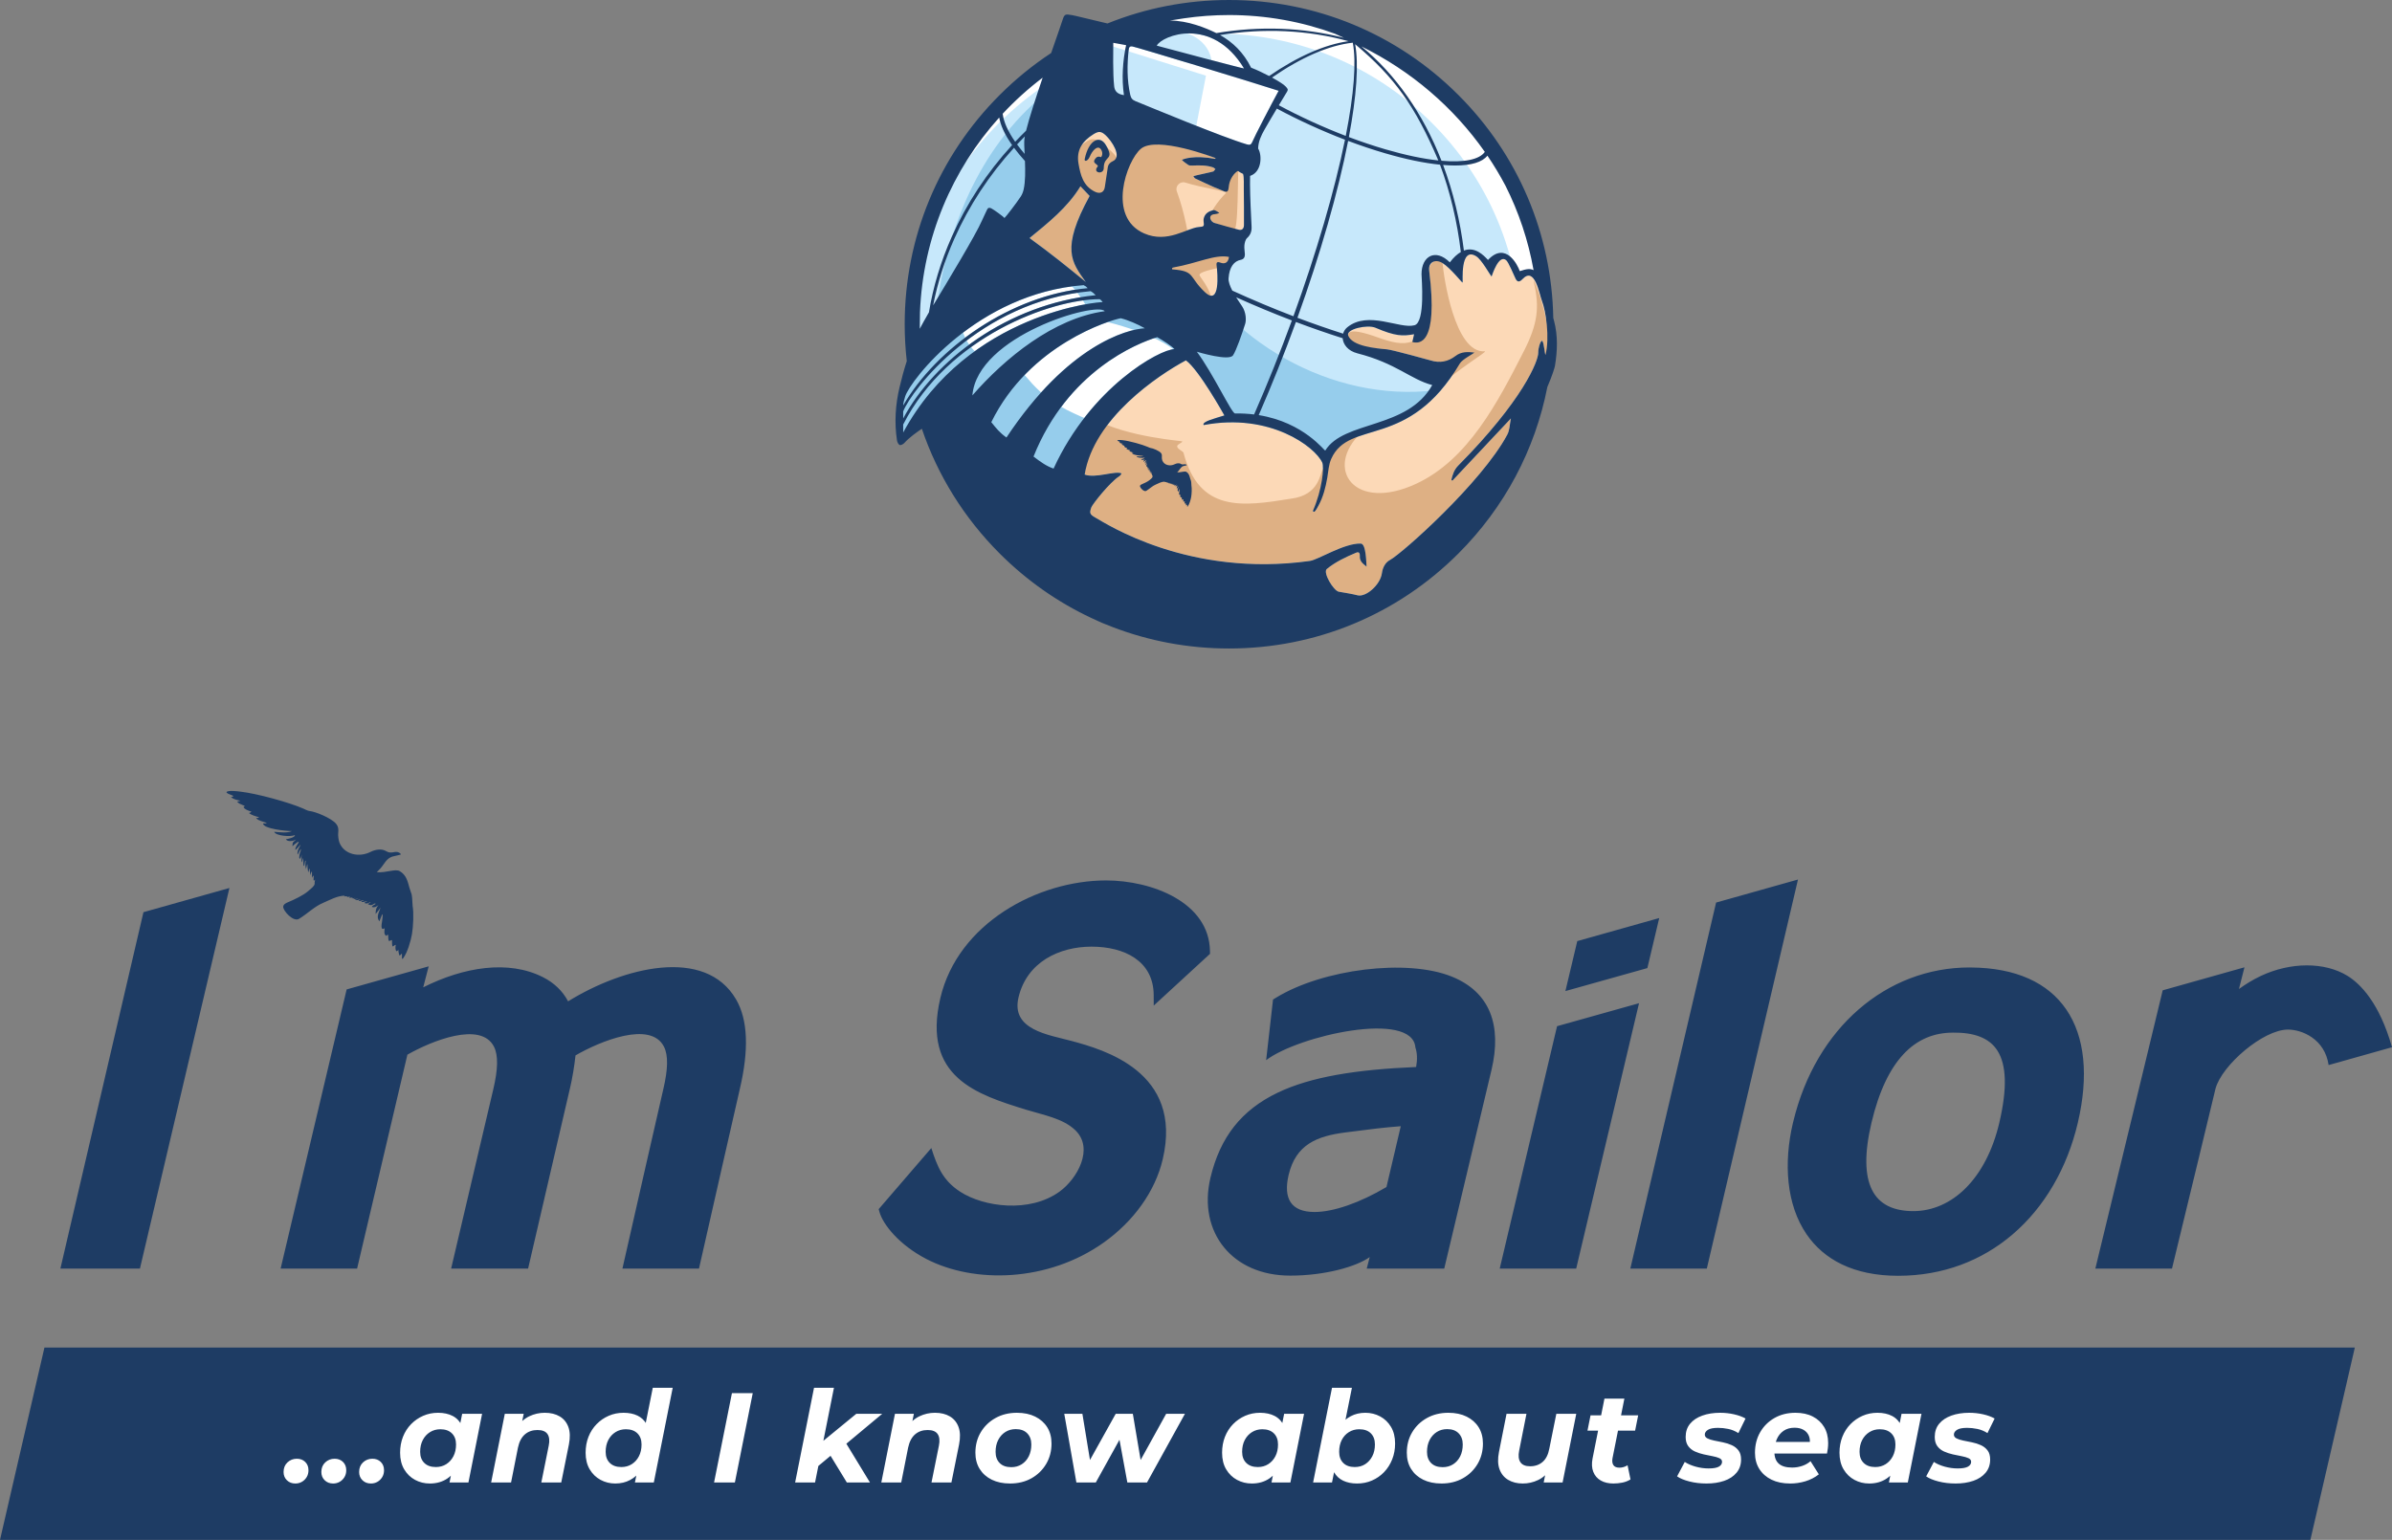
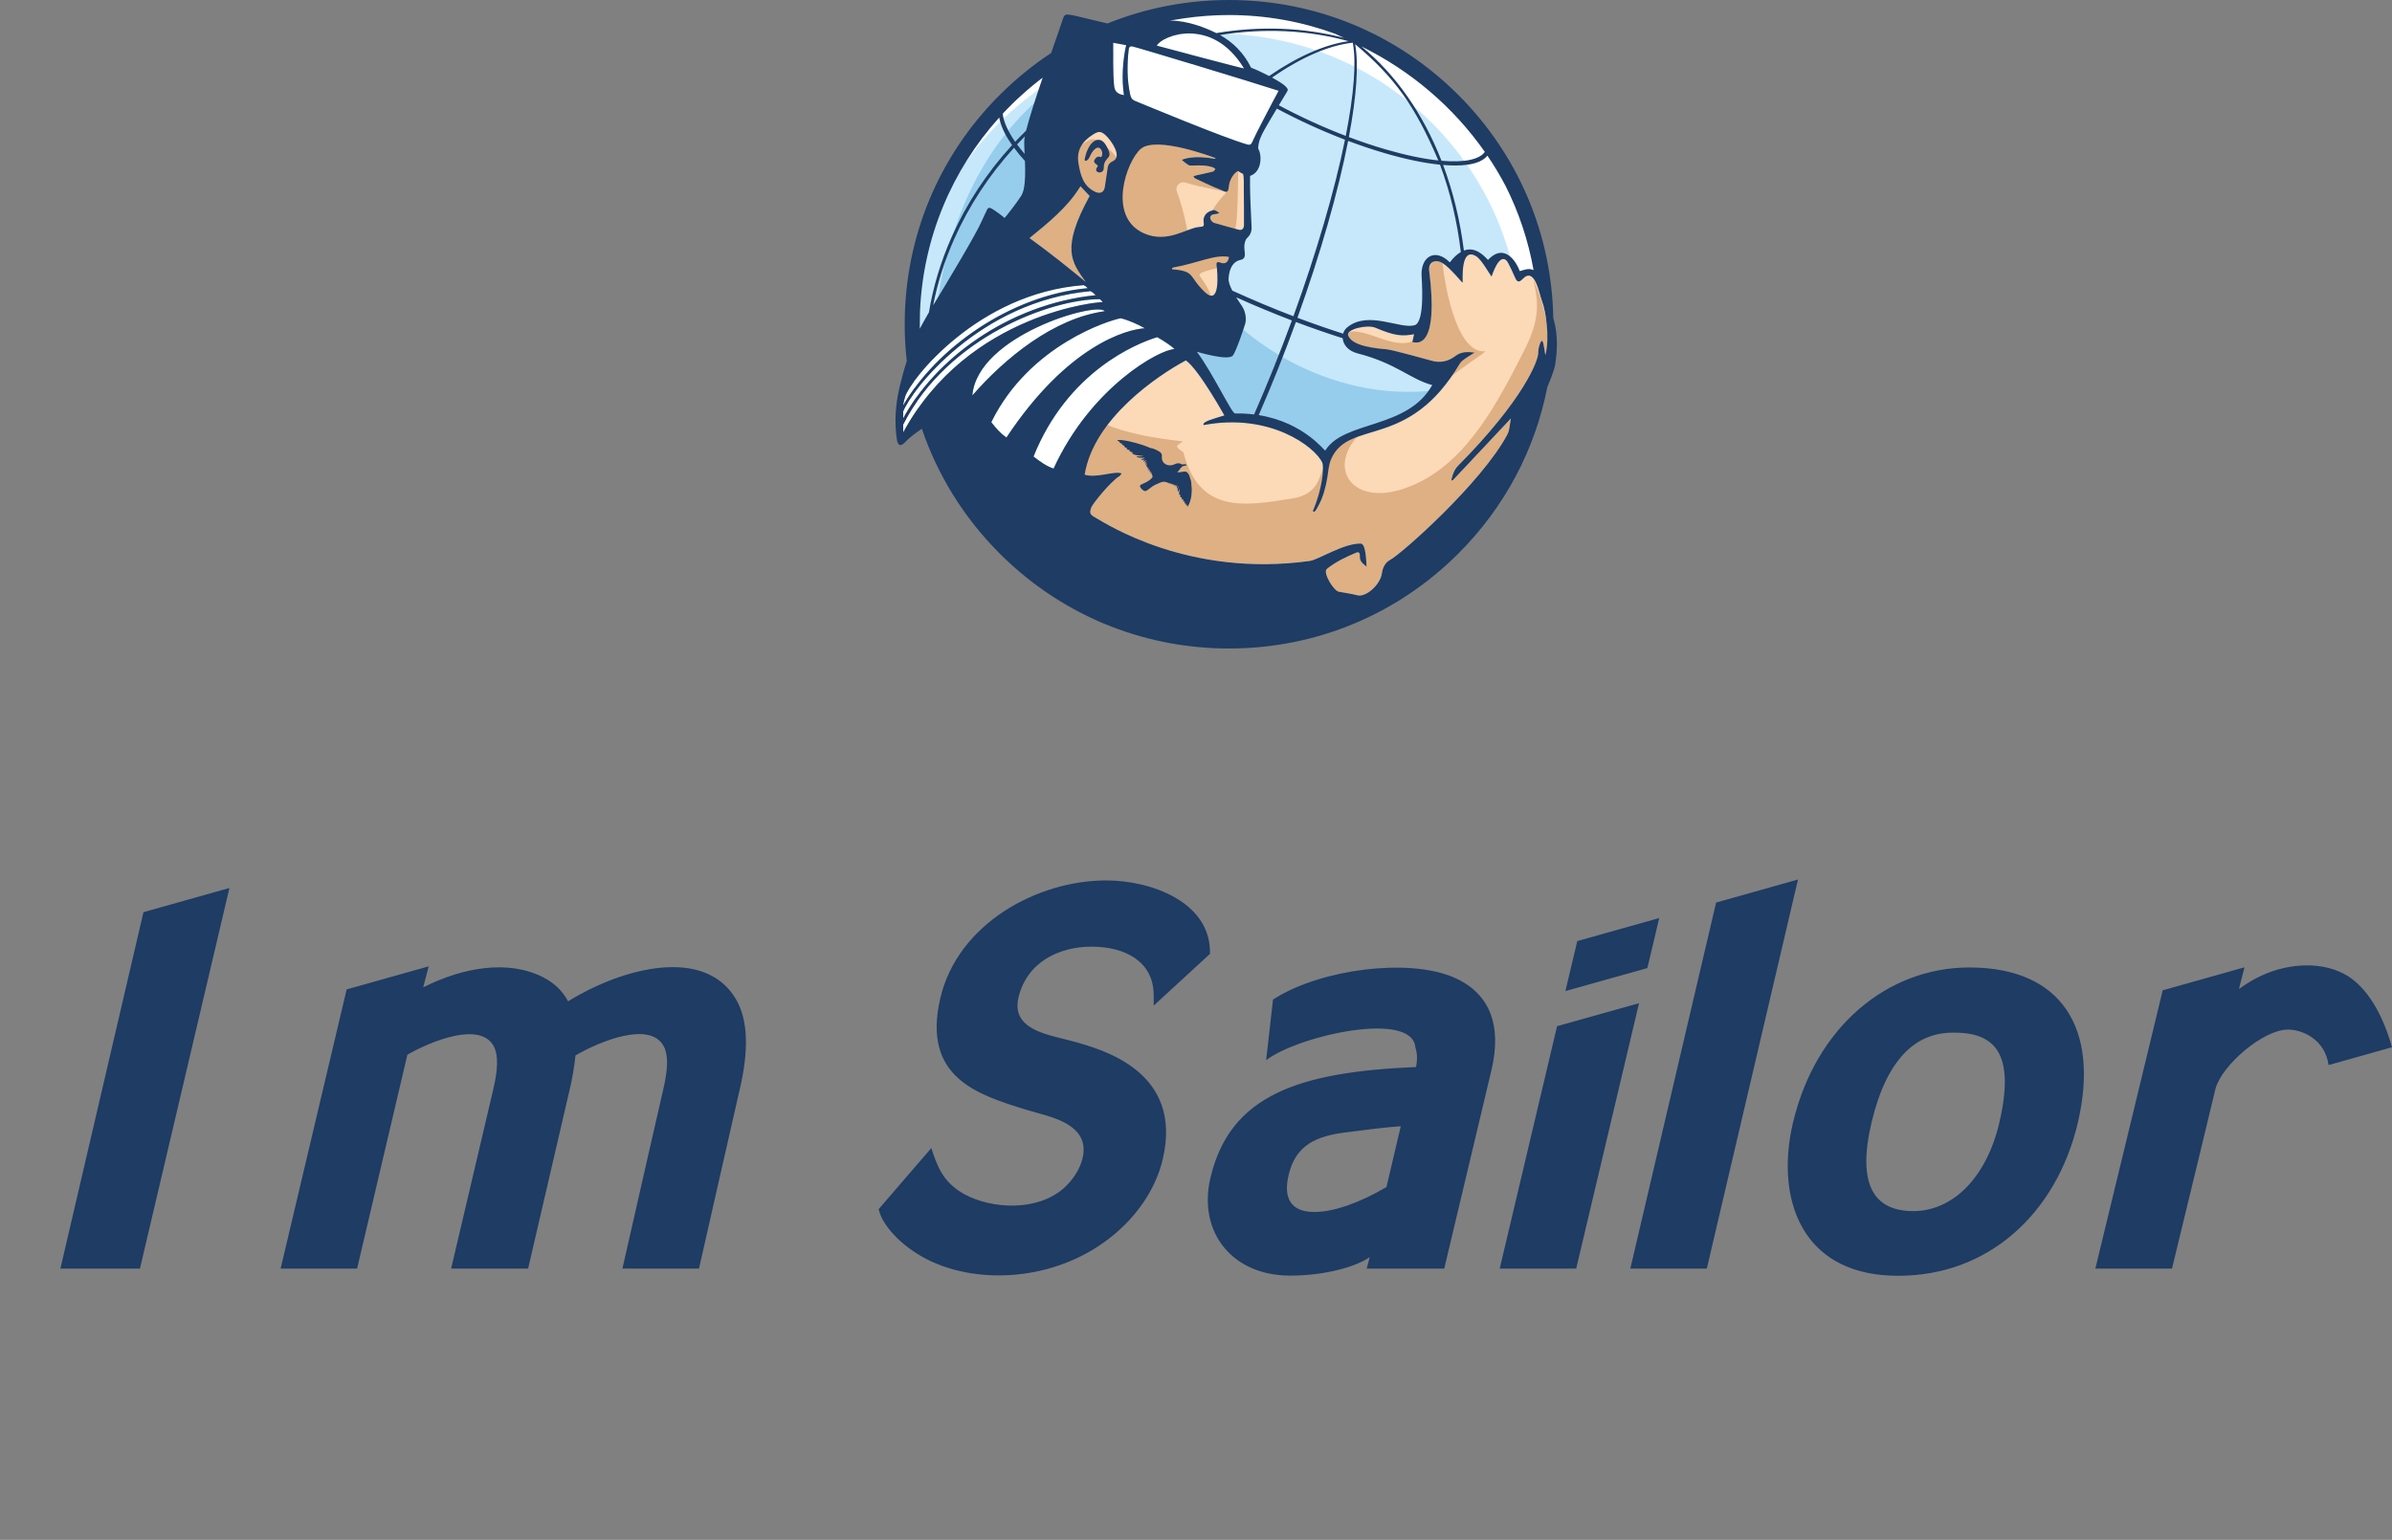
<svg xmlns="http://www.w3.org/2000/svg" xml:space="preserve" version="1.1" style="shape-rendering:geometricPrecision; text-rendering:geometricPrecision; image-rendering:optimizeQuality; fill-rule:evenodd; clip-rule:evenodd" viewBox="100000 151200 36800000 23697600">
  <rect x="100000" y="151200" width="36800000" height="23697600" fill="#808080" stroke="none" />
  <defs>
    <style type="text/css">
   
    .fil1 {fill:#1E3C64}
    .fil10 {fill:#1E3C64}
    .fil0 {fill:#1E3C64;fill-rule:nonzero}
    .fil4 {fill:#96CDEC;fill-rule:nonzero}
    .fil7 {fill:#96CDEC;fill-rule:nonzero}
    .fil3 {fill:#C7E8FB;fill-rule:nonzero}
    .fil9 {fill:#C7E8FB;fill-rule:nonzero}
    .fil8 {fill:#DEB084;fill-rule:nonzero}
    .fil5 {fill:#FCD9B7;fill-rule:nonzero}
    .fil6 {fill:#FCD9B7;fill-rule:nonzero}
    .fil2 {fill:white;fill-rule:nonzero}
   
  </style>
  </defs>
  <g id="Layer_x0020_1">
    <g id="_2340917559216">
      <g>
        <path class="fil0" d="M3629500 13816600l-1376800 5857400c-407900,0 -815800,0 -1223700,0l1278000 -5485200 1322500 -372200zm7794200 1713600c185400,318100 198400,782900 57700,1381500 -70300,299300 -449900,1981700 -627800,2762300l-1177900 0c205700,-902600 548900,-2420300 629300,-2762300 71600,-304800 77900,-519100 9800,-653200 -206200,-405500 -987200,-81900 -1360600,134300 -19300,173000 -47100,344400 -88000,518900 -200,0 -300,0 -400,0 -213700,920800 -427400,1841500 -641200,2762300 -394700,0 -789500,0 -1184200,0 216400,-920800 432900,-1841500 649300,-2762300 71700,-304800 77900,-519100 9800,-653200 -202200,-397700 -963800,-86400 -1331900,123100l-773900 3292400 -1176400 0 1015700 -4296400 1262100 -355200c-40500,154600 -77900,297200 -84000,322900 622500,-312800 1310400,-425400 1841500,-156700 173300,87600 302700,212600 387500,372100 849400,-525800 2109200,-844900 2583600,-30500zm5693000 -1829900c698600,0 1586900,332500 1598200,1087800 200,13900 400,27800 600,41700 -288500,265500 -577100,531000 -865700,796500 -200,-53500 -400,-107000 -600,-160500 -2200,-529300 -454300,-746600 -956200,-746600 -496300,0 -995400,235800 -1123900,782400 -117600,500300 463400,573300 819900,669800 477700,130200 1717000,468200 1399300,1819500 -115700,492400 -444800,953600 -911600,1284400 -856500,607100 -1990200,632100 -2726000,250000 -420000,-218100 -667500,-532100 -720900,-724300 -3900,-14100 -7800,-28100 -11700,-42200 269900,-313400 539800,-626800 809800,-940200 92300,286800 176600,498500 445700,673100 356300,231300 1065500,333700 1529900,-4700 267500,-194900 533100,-659900 239400,-943200 -188900,-182100 -494900,-234400 -753300,-314300 -755000,-233400 -1609700,-497700 -1322400,-1720000 270000,-1148700 1496600,-1809200 2549500,-1809200zm2568200 1832900c15700,-9700 31500,-19300 47200,-29000 716100,-438700 2013100,-604000 2704700,-323600 590500,239400 769600,754000 610300,1431700 -73400,312200 -450600,1895500 -728100,3061700l-1192500 0 46300 -177700c-200500,144600 -681400,285400 -1223400,285400 -446100,0 -797500,-165800 -1016300,-432100 -225000,-274000 -309300,-653700 -211800,-1068600 149600,-636300 483600,-1049100 1032100,-1313000 514200,-247600 1215800,-357600 2133200,-396600 21300,-120000 15900,-219800 -11400,-301000 -45600,-575500 -1798700,-183600 -2296000,195500 42100,-372900 63400,-559800 105700,-932700zm1745400 2885300c73400,-312000 146700,-624000 220000,-936000 -263400,20000 -441500,42900 -854500,96000 -431400,56200 -760000,182300 -871200,655200 -84300,358800 35400,568800 397800,568800 292400,0 694500,-139800 1107900,-384000zm4196300 -4139600l-182600 770300 -1260900 353600c81500,-343500 145900,-614600 182700,-769000l1260800 -354900zm-310800 1310800c-302100,1274800 -720200,3040000 -966800,4084300l-1176500 0c236000,-1000700 604600,-2558800 882400,-3730700l1260900 -353600zm2445500 -1903400l-1402700 5987700 -1176700 0 1319600 -5633200 1259800 -354500zm2639800 1353400c5500,100 11000,100 16500,100 700100,4000 1190600,237500 1469600,644000 288800,420700 348900,1024000 178800,1747800 -162600,691900 -509400,1294700 -1005300,1717700 -466900,398100 -1062900,635000 -1758600,635000 -691000,0 -1144700,-253500 -1408600,-638700 -312300,-455900 -355400,-1095200 -210000,-1714000 100,0 200,0 400,0 1800,-7700 3600,-15300 5400,-22900 174000,-721000 531500,-1311800 1005100,-1723500 476600,-414200 1068000,-645800 1706700,-645800 0,100 0,200 0,300zm431400 1284500c-128900,-207100 -370400,-285600 -689600,-282000 -300,200 -500,300 -700,400 -281100,0 -544700,99500 -763400,337300 -203300,221000 -372100,561500 -487400,1051700 -111900,476100 -99900,810100 6900,1027300 113300,230400 338400,330200 637700,330200 295700,0 579000,-124800 811400,-359900 227900,-230400 409500,-567100 510700,-997600 127300,-541700 107200,-894200 -25600,-1107400zm4050500 -1154800c455100,-214000 979600,-218000 1332700,-600 198000,121900 491500,416600 684300,1098300l-975100 274400c-58200,-401900 -409900,-546200 -625900,-546200 -379100,0 -1014300,544700 -1114100,908500 -72000,306400 -417700,1728900 -669900,2770200l-1179100 0c320700,-1328800 877100,-3611500 1036500,-4282800l1257800 -354000c-32500,126800 -74500,289300 -85000,334000 101000,-73600 213700,-143400 337800,-201800z" />
      </g>
-       <polygon class="fil1" points="36328300,20888400 35644400,23848800 100000,23848800 783800,20888400 " />
-       <path class="fil1" d="M5700600 14003600c-10900,7400 -41200,13300 -41200,26200 38900,11100 71900,-16400 91100,-10300 -17500,10700 -39500,13100 -43600,28500 60000,23000 71700,-19800 97500,-12500 -17900,14000 -38500,19300 -42700,30800 68700,39800 81600,-19800 114900,-10600 8000,17400 -49100,21400 -55700,52300 46800,14700 72100,-8500 101600,-28200 -28900,36400 -43800,59400 -43800,136300 6800,-2500 61300,-79600 76700,-98400 -21100,69200 -74200,140600 -18300,211700 15800,-34400 73300,-225700 40900,700 -4900,33900 -30100,151900 39500,105300 0,35100 -17400,88100 21900,116900 10200,-2700 24500,-21600 32900,-14600 0,142400 19800,81300 58500,80400 0,158200 18000,76500 58500,73100 -8700,37100 -7900,69900 7300,98700 60600,-16200 10500,-72900 47500,65800 43600,-11700 40200,-84100 40200,51100 13500,-1100 13800,-2900 20600,-12200 64700,-88500 114400,-260200 133000,-367800 20300,-118000 29800,-324600 10300,-434400 -13000,-239000 -11000,-144700 -49100,-279700 -28800,-102100 -46700,-193400 -147400,-254600 -69500,-42300 -209300,28500 -354800,14900 19200,-19800 38500,-39600 57700,-59300 62800,-72000 87000,-148300 181200,-180600 9500,-3300 125100,-30400 130200,-30600 -1400,-17000 -12700,-22800 -27300,-30700 -62800,-33800 -115500,28900 -197700,-22000 -71400,-44300 -170700,-24000 -240300,11300 -175000,88800 -405200,42500 -478600,-143800 -12500,-31500 -23500,-105100 -19000,-145800 2000,-18200 3100,-40200 1700,-59800 -2900,-38100 -17800,-63900 -37400,-86900 -69000,-80700 -305900,-183700 -415500,-194800 -17900,-1800 -69400,-28300 -87900,-36300 -219200,-96200 -712600,-231300 -964400,-259900 -33000,-3700 -190900,-26500 -215900,7600 11100,41700 174500,52500 70000,78800 93200,67300 210300,39700 94500,67400 34600,51700 166700,64500 98600,80400 0,30400 94900,71800 120600,69500 -9100,14500 -9900,20000 -37200,24400 28100,29600 112700,55200 152800,64500 -7300,2400 7500,18500 -38800,9700 1200,56400 275100,85700 102300,87700 6900,83500 360000,117000 445800,117000 -75100,32700 -180500,18800 -274100,10900 23000,63300 251900,80600 318000,51200 10200,33700 -109800,61500 -135200,62100 13200,49700 140900,27000 155000,300 -29500,49100 -56400,18900 -56400,109300 27300,-30100 121500,-102700 90800,-51700 -17100,28400 -46900,63500 -46900,106600 19000,-1600 117000,-135800 65900,-47400 -10400,18000 -26600,52700 -29200,73100 -2200,16900 -6800,33500 -200,47300 2500,-1000 68500,-144600 44900,-53700 -11800,29200 -29800,89900 -15600,119500 42000,-16900 29200,-173700 29200,51200 17400,0 28500,-117800 28200,-40000 -200,27100 -1000,69200 4700,98500 23700,0 7000,-75800 32900,-84100 -600,14400 -6200,40900 -5500,65900 1500,46700 7200,42600 9100,65700 16300,-53400 22000,-135100 25500,-7200 600,21800 6800,40100 11100,58300 18400,-65900 16600,-107500 29200,43900 35100,-121500 25600,-19200 25600,40200 58400,-115500 -4900,103300 47500,25600 0,25900 -8700,36100 -5700,64300 3600,33300 -79600,95300 -106700,119200 -67700,59600 -215600,129400 -294800,162100 -32600,13400 -78700,32600 -82400,71400 -5800,61600 155500,241200 243300,188100 126200,-76400 239100,-191400 369000,-244900 107100,-46100 215600,-109200 334100,-111800 100,5900 -4600,5300 -8900,11500 28600,0 62300,-10800 39900,9700 48100,-1000 63000,-22500 37900,10000 23000,5200 54600,-8400 59200,-6800 2900,1000 -15800,6000 -21700,15300 10400,0 31700,5200 56700,-6000 -1500,4600 -24300,12700 -31300,16300 13600,10600 53800,-3900 79900,-5000 -23600,7300 -21300,12000 -55200,14800 27900,23600 68100,-3000 92000,-4900 -13500,7800 -20700,7400 -36500,25500 40600,8600 62800,-18600 85000,-11500z" />
-       <path class="fil2" d="M4643500 22981000c-52400,0 -95600,-16700 -129700,-50100 -34100,-33400 -51100,-75600 -51100,-126700 0,-61600 20000,-111000 60000,-148300 39900,-37400 88000,-56000 144400,-56000 52400,0 95200,16400 128600,49100 33400,32800 50100,75300 50100,127700 0,40600 -9400,76300 -28500,107100 -18900,30800 -43500,54700 -73600,71700 -30100,17000 -63600,25500 -100200,25500zm581200 0c-52400,0 -95600,-16700 -129700,-50100 -34000,-33400 -51100,-75600 -51100,-126700 0,-61600 20000,-111000 60000,-148300 39900,-37400 88000,-56000 144400,-56000 52400,0 95200,16400 128700,49100 33400,32800 50000,75300 50000,127700 0,40600 -9400,76300 -28400,107100 -19000,30800 -43600,54700 -73700,71700 -30100,17000 -63600,25500 -100200,25500zm581200 0c-52400,0 -95600,-16700 -129700,-50100 -34100,-33400 -51100,-75600 -51100,-126700 0,-61600 20000,-111000 60000,-148300 39900,-37400 88000,-56000 144400,-56000 52400,0 95200,16400 128600,49100 33400,32800 50100,75300 50100,127700 0,40600 -9400,76300 -28500,107100 -18900,30800 -43500,54700 -73600,71700 -30100,17000 -63500,25500 -100200,25500zm905400 0c-81300,0 -156600,-18600 -226000,-56000 -69400,-37300 -125100,-91300 -167000,-162100 -41900,-70700 -62900,-155800 -62900,-255300 0,-89100 14800,-171000 44200,-245600 29500,-74700 71100,-139500 124800,-194500 53700,-55000 115900,-97900 186700,-128700 70700,-30800 146600,-46200 227900,-46200 87700,0 163000,16400 225900,49100 62900,32800 109700,83500 140500,152300 30800,68800 41600,157500 32400,266200 -6600,124400 -32100,233500 -76700,327100 -44500,93700 -104400,166000 -179700,217100 -75300,51100 -165400,76600 -270100,76600zm94300 -253400c60200,0 113600,-14700 160100,-44200 46500,-29500 83100,-70100 110000,-121800 26900,-51800 40300,-112300 40300,-181800 0,-72000 -21300,-129000 -63900,-170900 -42600,-41900 -101800,-62800 -177800,-62800 -58900,0 -112000,14700 -159100,44200 -47200,29400 -84200,70100 -111000,121800 -26900,51700 -40300,112300 -40300,181700 0,72000 21300,129000 63900,170900 42500,41900 101800,62900 177800,62900zm210200 237700l41200 -210200 68800 -314300 41200 -314400 43300 -218100 306500 0 -210300 1057000 -290700 0zm1465200 -1072700c90400,0 167100,18700 229900,56000 62900,37400 107400,92000 133600,164100 26200,72000 28800,161100 7900,267100l-117900 585500 -306500 0 113900 -565800c15800,-77300 9600,-136900 -18600,-178800 -28200,-41900 -79600,-62800 -154200,-62800 -77300,0 -141800,22200 -193500,66700 -51800,44600 -87500,112700 -107100,204400l-106100 536300 -306500 0 210200 -1057000 290800 0 -60900 298700 -43200 -90400c51000,-77300 114200,-133900 189600,-169900 75300,-36100 154800,-54100 238600,-54100zm1084200 1088400c-81200,0 -156500,-18600 -225900,-56000 -69500,-37300 -125100,-91300 -167000,-162100 -42000,-70700 -62900,-155800 -62900,-255300 0,-89100 14700,-171000 44200,-245600 29500,-74700 71100,-139500 124800,-194500 53700,-55000 115900,-97900 186600,-128700 70700,-30800 146700,-46200 227900,-46200 82500,0 153900,14400 214100,43200 60300,28900 107100,73100 140500,132700 33400,59600 50100,134500 50100,224900 0,96900 -11400,187000 -34400,270200 -22900,83100 -57300,155800 -103100,218000 -45800,62200 -101800,111000 -168000,146400 -66100,35400 -141800,53000 -226900,53000zm94300 -253400c60300,0 113600,-14700 160100,-44200 46500,-29500 83200,-70100 110000,-121800 26900,-51800 40300,-112300 40300,-181800 0,-72000 -21300,-129000 -63800,-170900 -42600,-41900 -101900,-62800 -177800,-62800 -59000,0 -112000,14700 -159200,44200 -47100,29400 -84100,70100 -111000,121800 -26800,51700 -40300,112300 -40300,181700 0,72000 21300,129000 63900,170900 42600,41900 101800,62900 177800,62900zm208300 237700l43200 -210200 66800 -314300 41200 -314400 123800 -618900 306500 0 -290800 1457800 -290700 0zm1217700 0l275100 -1375200 320200 0 -275000 1375200 -320300 0zm1553700 -212200l66800 -379200 567800 -465600 398800 0 -591300 493200 -170900 125700 -271200 225900zm-306500 212200l290800 -1457800 306500 0 -290800 1457800 -306500 0zm795700 0l-271100 -444000 214100 -233800 412600 677800 -355600 0zm1355300 -1072700c90400,0 167000,18700 229900,56000 62800,37400 107400,92000 133600,164100 26100,72000 28800,161100 7800,267100l-117900 585500 -306400 0 113900 -565800c15700,-77300 9500,-136900 -18700,-178800 -28100,-41900 -79500,-62800 -154200,-62800 -77200,0 -141800,22200 -193500,66700 -51700,44600 -87400,112700 -107100,204400l-106100 536300 -306400 0 210100 -1057000 290800 0 -60900 298700 -43200 -90400c51100,-77300 114300,-133900 189600,-169900 75300,-36100 154900,-54100 238700,-54100zm1154900 1088400c-107400,0 -201100,-19600 -281000,-58900 -79900,-39300 -141700,-94300 -185600,-165100 -43900,-70700 -65900,-153800 -65900,-249400 0,-117900 27600,-223000 82500,-315400 55100,-92300 130700,-165300 227000,-219000 96300,-53700 205900,-80600 329100,-80600 108700,0 202600,19700 281900,59000 79200,39200 140800,94000 184700,164000 43800,70100 65800,153600 65800,250500 0,116600 -27500,221400 -82500,314300 -55000,93000 -130400,166400 -226000,220100 -95600,53700 -205600,80500 -330000,80500zm19600 -251400c60300,0 113600,-14800 160100,-44200 46500,-29500 82900,-70500 109100,-122800 26200,-52400 39200,-113300 39200,-182800 0,-70700 -20900,-127600 -62800,-170900 -41900,-43200 -100900,-64800 -176800,-64800 -60300,0 -113600,14700 -160100,44200 -46500,29500 -83200,70400 -110100,122800 -26800,52400 -40200,113300 -40200,182700 0,72000 20900,129300 62800,171900 42000,42600 101600,63900 178800,63900zm1001600 235700l-186600 -1057000 279000 0 149300 909700 -143400 0 506800 -909700 263300 0 153300 909700 -143500 0 503000 -909700 288800 0 -583500 1057000 -302600 0 -143400 -779900 90400 0 -432200 779900 -298700 0zm2697200 15700c-81200,0 -156500,-18600 -226000,-56000 -69400,-37300 -125000,-91300 -167000,-162100 -41900,-70700 -62800,-155800 -62800,-255300 0,-89100 14700,-171000 44200,-245600 29500,-74700 71000,-139500 124700,-194500 53700,-55000 116000,-97900 186700,-128700 70700,-30800 146700,-46200 227900,-46200 87700,0 163000,16400 225900,49100 62900,32800 109700,83500 140500,152300 30800,68800 41600,157500 32400,266200 -6500,124400 -32100,233500 -76600,327100 -44500,93700 -104500,166000 -179800,217100 -75300,51100 -165300,76600 -270100,76600zm94300 -253400c60200,0 113600,-14700 160100,-44200 46500,-29500 83200,-70100 110000,-121800 26900,-51800 40300,-112300 40300,-181800 0,-72000 -21300,-129000 -63900,-170900 -42500,-41900 -101800,-62800 -177800,-62800 -58900,0 -111900,14700 -159100,44200 -47100,29400 -84100,70100 -111000,121800 -26800,51700 -40300,112300 -40300,181700 0,72000 21300,129000 63900,170900 42600,41900 101800,62900 177800,62900zm210200 237700l41300 -210200 68700 -314300 41300 -314400 43200 -218100 306500 0 -210200 1057000 -290800 0zm640100 0l290800 -1457800 306500 0 -123800 615000 -82500 308500 -47200 271100 -53000 263200 -290800 0zm675900 15700c-81200,0 -152300,-14400 -213200,-43200 -60900,-28800 -108000,-73000 -141400,-132600 -33500,-59600 -50100,-134600 -50100,-224900 0,-95700 11700,-185400 35300,-269200 23600,-83800 58300,-156800 104100,-219100 45900,-62200 101900,-111000 168000,-146300 66200,-35400 141200,-53100 225000,-53100 82500,0 158400,18700 227900,56000 69400,37400 125100,91100 167000,161100 41900,70100 62900,155500 62900,256400 0,87800 -15100,169300 -45200,244600 -30200,75300 -71700,140500 -124800,195500 -53000,55000 -114900,97900 -185700,128700 -70700,30800 -147300,46100 -229800,46100zm-35400 -253400c61600,0 115300,-14700 161100,-44200 45800,-29500 82200,-70100 109000,-121800 26900,-51800 40300,-112300 40300,-181800 0,-72000 -20900,-129000 -62800,-170900 -42000,-41900 -101600,-62800 -178900,-62800 -58900,0 -111900,14700 -159100,44200 -47100,29400 -83800,70100 -110000,121800 -26200,51700 -39300,112300 -39300,181700 0,72000 21000,129000 62900,170900 41900,41900 100800,62900 176800,62900zm1333700 253400c-107400,0 -201100,-19600 -281000,-58900 -79900,-39300 -141700,-94300 -185600,-165100 -43900,-70700 -65900,-153800 -65900,-249400 0,-117900 27500,-223000 82500,-315400 55100,-92300 130700,-165300 227000,-219000 96200,-53700 205900,-80600 329100,-80600 108700,0 202600,19700 281900,59000 79200,39200 140800,94000 184700,164000 43800,70100 65800,153600 65800,250500 0,116600 -27500,221400 -82500,314300 -55100,93000 -130400,166400 -226000,220100 -95600,53700 -205600,80500 -330000,80500zm19600 -251400c60300,0 113600,-14800 160100,-44200 46500,-29500 82900,-70500 109100,-122800 26200,-52400 39200,-113300 39200,-182800 0,-70700 -20900,-127600 -62800,-170900 -41900,-43200 -100900,-64800 -176800,-64800 -60300,0 -113600,14700 -160100,44200 -46600,29500 -83200,70400 -110100,122800 -26800,52400 -40200,113300 -40200,182700 0,72000 20900,129300 62800,171900 41900,42600 101600,63900 178800,63900zm1231500 251400c-86400,0 -161100,-18600 -224000,-56000 -62800,-37300 -107400,-92000 -133600,-164000 -26100,-72000 -28800,-161100 -7800,-267200l115900 -585500 306500 0 -112000 565900c-15700,77200 -9500,136800 18700,178700 28100,42000 78200,62900 150300,62900 75900,0 139800,-22200 191500,-66800 51700,-44500 86100,-112600 103200,-204300l108000 -536400 306500 0 -210200 1057000 -290800 0 58900 -298600 43300 90300c-49800,77300 -112000,134000 -186700,170000 -74600,36000 -153900,54000 -237700,54000zm1394600 0c-76000,0 -140900,-15300 -194500,-46100 -53800,-30800 -92100,-75400 -115000,-133600 -22900,-58300 -26500,-127400 -10800,-207300l182700 -919400 306500 0 -182700 917400c-7900,44500 -3300,79900 13800,106100 17000,26200 48400,39300 94300,39300 20900,0 42200,-3200 63800,-9800 21600,-6600 41600,-15700 59900,-27500l45200 218100c-38000,23600 -79900,39900 -125700,49100 -45900,9200 -91700,13700 -137500,13700zm-398900 -813300l47200 -235800 732800 0 -47100 235800 -732900 0zm1830700 813300c-92900,0 -180400,-10400 -262300,-31400 -81800,-20900 -145000,-47100 -189500,-78600l117900 -222000c45800,30200 101800,54400 167900,72700 66200,18300 132600,27500 199500,27500 72000,0 124400,-9200 157100,-27500 32800,-18300 49100,-43200 49100,-74700 0,-24900 -13700,-43500 -41200,-55900 -27500,-12500 -62200,-22600 -104200,-30500 -41900,-7800 -86700,-17000 -134500,-27500 -47800,-10500 -93000,-25200 -135600,-44200 -42600,-19000 -77300,-46500 -104100,-82500 -26900,-36100 -40300,-83500 -40300,-142500 0,-79800 22600,-147300 67800,-202300 45200,-55000 108000,-96900 188600,-125800 80500,-28800 171900,-43200 274100,-43200 73300,0 144700,7900 214100,23600 69400,15700 128400,37300 176800,64800l-110000 224000c-49800,-31400 -101800,-52700 -156200,-63900 -54300,-11100 -106400,-16600 -156200,-16600 -72000,0 -124100,10100 -156200,30400 -32100,20300 -48100,44900 -48100,73700 0,24800 13400,44200 40300,58000 26900,13700 61200,24800 103100,33300 42000,8500 87100,17700 135600,27500 48500,9900 93600,24200 135500,43300 42000,18900 76300,45800 103200,80500 26900,34700 40300,81600 40300,140500 0,79900 -23300,147700 -69800,203300 -46500,55700 -109700,97300 -189600,124800 -79900,27500 -170900,41200 -273100,41200zm1286500 0c-110000,0 -205200,-19600 -285800,-58900 -80600,-39300 -143100,-94300 -187600,-165100 -44600,-70700 -66800,-153800 -66800,-249400 0,-117900 26500,-223000 79500,-315400 53100,-92300 126400,-165300 220100,-219000 93600,-53700 201400,-80600 323200,-80600 103500,0 192500,19300 267200,58000 74600,38600 132600,92300 173800,161100 41300,68800 61900,150900 61900,246500 0,27500 -1600,55100 -4900,82600 -3300,27500 -7500,53600 -12800,78600l-874200 0 31400 -178800 699400 0 -125700 55000c10400,-59000 7200,-108400 -9900,-148400 -17000,-39900 -44500,-70700 -82500,-92300 -37900,-21600 -83800,-32400 -137500,-32400 -66800,0 -123400,16000 -169900,48100 -46500,32100 -81600,76300 -105200,132600 -23500,56300 -35300,119900 -35300,190600 0,81200 22600,141800 67800,181800 45200,39900 113600,59800 205300,59800 53700,0 105400,-8500 155200,-25500 49800,-17000 92300,-41200 127700,-72700l127700 202400c-61600,48400 -130700,84100 -207300,107100 -76600,22900 -154800,34300 -234800,34300zm1215800 0c-81200,0 -156500,-18600 -225900,-56000 -69400,-37300 -125100,-91300 -167000,-162100 -41900,-70700 -62900,-155800 -62900,-255300 0,-89100 14800,-171000 44200,-245600 29500,-74700 71100,-139500 124800,-194500 53700,-55000 115900,-97900 186700,-128700 70700,-30800 146600,-46200 227800,-46200 87800,0 163100,16400 226000,49100 62800,32800 109700,83500 140500,152300 30700,68800 41500,157500 32400,266200 -6600,124400 -32100,233500 -76700,327100 -44500,93700 -104400,166000 -179700,217100 -75300,51100 -165400,76600 -270200,76600zm94300 -253400c60300,0 113600,-14700 160200,-44200 46500,-29500 83100,-70100 110000,-121800 26800,-51800 40300,-112300 40300,-181800 0,-72000 -21300,-129000 -63900,-170900 -42600,-41900 -101800,-62800 -177800,-62800 -59000,0 -112000,14700 -159100,44200 -47200,29400 -84200,70100 -111000,121800 -26900,51700 -40300,112300 -40300,181700 0,72000 21300,129000 63800,170900 42600,41900 101900,62900 177800,62900zm210300 237700l41200 -210200 68800 -314300 41200 -314400 43200 -218100 306500 0 -210200 1057000 -290700 0zm1025200 15700c-93000,0 -180500,-10400 -262300,-31400 -81900,-20900 -145100,-47100 -189600,-78600l117900 -222000c45800,30200 101800,54400 167900,72700 66200,18300 132700,27500 199500,27500 72000,0 124400,-9200 157100,-27500 32800,-18300 49200,-43200 49200,-74700 0,-24900 -13800,-43500 -41300,-55900 -27500,-12500 -62200,-22600 -104200,-30500 -41900,-7800 -86700,-17000 -134500,-27500 -47800,-10500 -93000,-25200 -135600,-44200 -42500,-19000 -77300,-46500 -104100,-82500 -26900,-36100 -40300,-83500 -40300,-142500 0,-79800 22600,-147300 67800,-202300 45200,-55000 108000,-96900 188600,-125800 80600,-28800 171900,-43200 274100,-43200 73300,0 144700,7900 214100,23600 69400,15700 128400,37300 176900,64800l-110100 224000c-49800,-31400 -101800,-52700 -156200,-63900 -54300,-11100 -106400,-16600 -156200,-16600 -72000,0 -124100,10100 -156100,30400 -32100,20300 -48200,44900 -48200,73700 0,24800 13400,44200 40300,58000 26800,13700 61200,24800 103100,33300 41900,8500 87100,17700 135600,27500 48500,9900 93600,24200 135600,43300 41900,18900 76200,45800 103100,80500 26900,34700 40300,81600 40300,140500 0,79900 -23300,147700 -69800,203300 -46500,55700 -109700,97300 -189500,124800 -80000,27500 -171000,41200 -273100,41200z" />
      <g>
        <path class="fil2" d="M22460900 1696800c-924700,-918700 -2154200,-1424600 -3462000,-1424600 -1307700,0 -2537200,505900 -3461900,1424600 -924800,918600 -1434000,2140000 -1434000,3439200 0,1299200 509200,2520600 1434000,3439200 924700,918700 2154200,1424600 3461900,1424600 1307800,0 2537300,-505900 3462000,-1424600 924700,-918600 1434000,-2140000 1434000,-3439200 0,-1299200 -509300,-2520600 -1434000,-3439200z" />
        <path class="fil3" d="M22120900 2034600c-887100,-881300 -2066600,-1366600 -3321100,-1366600 -1254600,0 -2434100,485300 -3321200,1366600 -887100,881200 -1375600,2053000 -1375600,3299300 0,1246300 488500,2418000 1375600,3299300 887100,881300 2066600,1366600 3321200,1366600 1254500,0 2434000,-485300 3321100,-1366600 887100,-881300 1375600,-2053000 1375600,-3299300 0,-1246300 -488500,-2418100 -1375600,-3299300z" />
        <path class="fil4" d="M18666000 621700c-3848500,397800 -4208200,4024100 -4208200,5009700 0,985600 393100,1912100 1106900,2609000 713800,696900 1662900,1080700 2672400,1080700 1009500,0 4564100,-551300 5258300,-3616100 -2975800,1796000 -7289500,-1827000 -4829400,-5083300z" />
        <path class="fil5" d="M23876800 5614800c-8500,-400 -23800,-188400 -47800,-215400 -24000,-27000 -65900,108000 -63900,176200 3900,127200 -237700,737700 -1229500,1739400 -65600,66300 -86700,140100 -107100,220600 5100,4300 10300,8500 15400,12800 296300,-315100 592600,-630200 900600,-957700 -20700,91900 -15300,172700 -57000,250900 -392500,736600 -1623100,1832300 -1804700,1927800 -69200,36400 -111700,116700 -122400,200000 -23300,182000 -247200,375600 -375200,342900 -94800,-24100 -192200,-38000 -288700,-55400 -80700,-14700 -249500,-296100 -184000,-349800 135800,-111000 293000,-184500 453100,-251800 51700,-21700 56300,26200 54600,54700 -4600,75800 43000,113400 103800,161100 -4800,-33500 -2900,-352100 -89100,-354700 -256700,-7900 -654100,249400 -783500,267400 -1867400,259700 -3141500,-578100 -3299300,-667000 -86500,-48700 -95300,-69600 -61500,-160600 17300,-46300 284100,-385600 427200,-474900 13900,-8700 25800,-20600 36300,-45400 -104500,-42900 -397600,80500 -567200,18900 138800,-863800 1126000,-1527100 1557800,-1758500 201700,146600 582000,830500 592100,847900 -144700,46800 -345300,93000 -320300,148300 1023900,-194100 1717000,337700 1826000,577200 31400,69200 0,416400 -144500,743600 21100,43000 51900,-18700 86400,-82500 72500,-134200 109300,-278400 134900,-427100 16900,-98100 20900,-201400 61500,-292100 278100,-620600 1188200,-127000 1979200,-1468300 35600,-60300 200900,-145200 223300,-166100 -103900,-13300 -202600,-15700 -290800,52100 -113700,87600 -241000,113100 -379800,69500 -7400,-2300 -589600,-163800 -673800,-171400 -178900,-16200 -533700,-47000 -597700,-211600 -38800,-99800 294500,-173900 419200,-120800 308100,131200 416000,131200 594500,99800 -10400,47100 -18500,83600 -26600,119800 97400,25700 403400,65800 258800,-1099400 -16000,-129600 95300,-184400 206300,-115000 123400,77100 299000,303500 308000,300400 8200,-2900 -45800,-562600 208300,-406300 85500,52600 214400,289700 237200,313000 10900,-28400 110300,-346000 223800,-252800 39200,32200 121200,238300 147200,289400 28500,56100 64300,46600 106100,2200 188500,-199700 255100,225500 297700,336000 61400,159100 122100,559500 55100,832700z" />
-         <path class="fil6" d="M17112600 2234500c-70300,-65500 -109700,-67800 -190000,-18300 -169100,104400 -267200,243300 -229900,454900 31200,177100 71800,343500 254600,431500 77200,37100 139300,9100 150300,-74900 12900,-98500 31800,-196200 44300,-294700 6400,-50100 33600,-81100 76000,-99800 155100,-68000 -17900,-317100 -105300,-398700zm-31700 502900l0 0c500,110100 -186100,74500 -89200,-28300 -14600,-39900 -89100,-46700 -46700,-108100 24700,-35800 51000,-49800 95000,-30600 39900,-51500 7600,-129000 -30200,-144500 -37700,-15400 -99600,31300 -145800,139300 -30400,70900 -84900,76200 -76500,35300 61100,-297500 230700,-374700 323300,-220400 147600,246000 -30900,154200 -29900,357300z" />
+         <path class="fil6" d="M17112600 2234500c-70300,-65500 -109700,-67800 -190000,-18300 -169100,104400 -267200,243300 -229900,454900 31200,177100 71800,343500 254600,431500 77200,37100 139300,9100 150300,-74900 12900,-98500 31800,-196200 44300,-294700 6400,-50100 33600,-81100 76000,-99800 155100,-68000 -17900,-317100 -105300,-398700zm-31700 502900l0 0z" />
        <path class="fil6" d="M18148500 4268100c-16500,3000 -20100,15400 -15100,27800 365600,27700 246400,109900 504400,351600 236700,221700 195600,-291800 178400,-415500 -8700,-62700 37500,-47300 56900,-39700 70400,27600 123600,1700 134100,-87200 -215100,-43800 -477400,95100 -858700,163000z" />
        <path class="fil6" d="M19235500 3059300c-800,-47500 5400,-188000 -11600,-231900 -30800,-15500 -61700,-30900 -77100,-46300 -61700,30800 -123400,123400 -138800,215900 -12600,75300 0,138900 -109400,83900 -39400,-19800 -82300,-32100 -122500,-50200 -96300,-43400 -192500,-87300 -287800,-133000 -12500,-6000 -19500,-23400 -29000,-35600 13400,-7900 303200,-67400 309400,-73100 11300,-10600 20000,-24000 29700,-36200 -13000,-9200 -24800,-22100 -39300,-26900 -102400,-33500 -208000,-32000 -314100,-26700 -22100,1100 -49800,1000 -65600,-10900 -22300,-16700 -79000,-53500 -96400,-76900 22000,-12200 185100,-77100 511700,-15200 1900,-3900 3800,-7900 5700,-11900 -14400,-5900 -907500,-349200 -1149800,-142500 -218300,186200 -524400,1048800 51100,1301200 360300,157900 658500,-82700 839500,-97800 85800,-7100 85300,-10200 75100,-94300 -1800,-14800 700,-31000 4800,-45500 21100,-74500 80800,-105900 148500,-120500 26300,-5700 57200,8100 85200,16100 4000,1100 5700,28200 3800,28800 -23400,7700 -47500,16200 -71800,17500 -61500,3200 -87000,45200 -52900,96500 11700,17600 33500,33500 53800,39500 123300,36500 247100,71600 371600,103500 47700,12200 78400,-17800 78600,-72600 400,-185000 700,-370000 -2400,-554900z" />
        <path class="fil2" d="M19239000 1204600c-493200,-814300 -1264500,-505800 -1342600,-350900 153800,41800 1338800,356700 1342600,350900zm-4179700 5031600c501200,-574500 1249400,-1187700 2036000,-1295700 -107900,-154200 -1958900,370200 -2036000,1295700zm2653000 -1033400c-107900,-61700 -261000,-128000 -370200,-154300 -153000,26300 -1403600,401100 -1991600,1599500 79000,97200 125300,158900 233200,236000 940900,-1419000 1851000,-1665800 2128600,-1681200zm191100 137200c-314500,94100 -1378800,526000 -1903200,1837100 113000,86300 202600,149600 308500,185100 578300,-1260000 1635000,-1835500 1859800,-1838500 -45100,-48800 -178500,-135900 -265100,-183700zm-946900 -646200c-46200,-46300 -40900,-36900 -77100,-61800 -1712100,154300 -2761000,1527100 -2884400,1851000 0,30900 0,92500 0,108000 478200,-894700 1604200,-1758400 2961500,-1897200zm61700 61600c-740300,0 -2329100,570800 -3023200,1928100 0,30900 0,92600 0,123400 1002600,-1850900 3055400,-2019200 3069500,-2005200 -30800,-30800 0,-15400 -46300,-46300zm209000 -3945500c0,104900 -8500,475000 13900,670100 8300,72200 48700,121000 150200,135200 -37200,-255600 -18300,-530800 33500,-768800 -62100,-11400 -120400,-22200 -197600,-36500zm295600 56200c-43600,-6500 -54800,13500 -59100,54000 -24600,230700 -26700,459700 24200,688400 11700,52700 32300,79400 79300,98500 212300,86100 1345200,557500 1715000,665800 44400,13000 66600,5800 83800,-37700 30500,-76900 300400,-595300 405300,-786800 -395000,-129100 -2193600,-674000 -2248500,-682200zm-689700 3719700c-46200,-46300 -25500,-21400 -61700,-46300 -1635000,123400 -2668400,1465300 -2745500,1712100 -15400,46300 -30900,108000 -30900,138900 509000,-879300 1650500,-1696700 2838100,-1804700z" />
-         <path class="fil7" d="M16956500 6652700c-107900,200500 -879200,1172200 -879200,1172200l-1480700 -1434400 -647900 509000 0 -617000 1018100 -1743000c0,0 -308500,678700 200500,1079700 231300,-202400 1357300,-724900 1665800,-709500 -107900,-262200 -501600,-609400 -431800,-586100 462700,154200 792400,571600 786600,632400 -31400,12500 1156800,185100 1126000,616900 -5600,78500 -55300,55100 -77100,30900 -293100,-323900 -1287400,-556700 -1326600,-539900 -348900,149800 -1112600,680900 -1156800,725000 323900,401000 509000,601600 1203100,863800z" />
        <path class="fil8" d="M17064500 2364600c-70200,-65400 -151100,-95800 -231400,-46200 -169100,104300 -224000,187400 -186700,399000 31200,177100 142700,361300 325600,449300 77100,37100 189500,6900 200500,-77100 12900,-98500 2800,-179100 15400,-277700 6400,-50100 3800,-120100 46300,-138800 155000,-68100 -82200,-226900 -169700,-308500zm4374400 3162800c84300,7600 666400,169100 673800,171400 138800,43600 381200,-2500 26500,491100 370200,-354700 866400,-636700 802000,-632400 -462700,30900 -632400,-1156800 -647800,-1357300 -10000,-130500 -222300,-14600 -206200,115000 125700,1014000 -221600,913300 -256500,1088100 -154300,61700 -323900,15400 -539900,-61700 -164300,-58700 -462700,-154300 -449600,-25800 17900,175700 418800,195400 597700,211600zm2258100 -1034200c92600,385600 58900,646400 -154200,1064300 -401000,786700 -856100,1664500 -1650400,2036000 -956400,447400 -1434500,-231300 -848400,-786600 -509000,92600 -549400,623700 -599300,884200 -700,-1600 -1400,-3200 -2200,-5000 -27300,-59900 138800,-478100 15400,-323900 -55100,68800 -52000,406400 -493600,462700 -749100,121800 -1415000,217700 -1657200,-708500 -19200,-28800 -106200,-63000 -96300,-103000 7400,-30000 124900,-71500 59600,-71500 92500,0 -851100,-57800 -1344700,-350900 -200500,77100 0,0 -138800,863800 169600,61600 462700,-61800 567200,-18800 -10500,24700 -22400,36600 -36300,45300 -143100,89300 -410000,428600 -427200,474900 -33800,91000 -25000,111900 61500,160600 157800,88800 1431900,926700 3299300,667000 129400,-18000 526800,-275300 783500,-267400 86200,2600 84300,321200 89100,354700 -60800,-47700 -108500,-85300 -103800,-161100 1700,-28500 -2800,-76500 -54600,-54700 -160100,67300 -317400,140800 -453000,251800 -65600,53700 103200,335200 183900,349800 96500,17400 193900,31300 288700,55400 128000,32700 351900,-160900 375200,-342900 10700,-83300 53200,-163600 122400,-200000 181600,-95500 1412200,-1191300 1804700,-1927800 41700,-78200 36300,-159000 57000,-250900 -308000,327500 -604300,642600 -900600,957700 -5100,-4300 -10300,-8600 -15400,-12800 20400,-80500 41500,-154300 107200,-220600 991700,-1001700 1233300,-1612200 1229400,-1739400 -2100,-68200 39900,-203200 63900,-176200 24000,27000 39300,215100 47800,215400 175000,-334900 -219500,-1287300 -179800,-1121600zm-4534800 -1835500c-208500,-20700 -292500,142800 -231300,262200 34700,67900 77100,216000 -32300,161000 -39400,-19800 -82300,-32100 -122500,-50200 -96400,-43400 -192400,-87300 -287800,-133000 -12500,-6000 -19500,-23400 -29000,-35600 13400,-7900 303200,-67400 309400,-73100 11300,-10600 19900,-24000 29700,-36200 -13000,-9200 -24800,-22100 -39300,-26800 -102400,-33600 -208000,-32100 -314100,-26800 -22100,1100 -49800,1000 -65600,-10800 -22300,-16700 -79000,-53600 -96400,-77000 22000,-12200 185100,-77100 511700,-15200 1900,-3900 3800,-7900 5700,-11900 -14400,-5900 -969200,-410900 -1211500,-204200 -832900,1218500 -100200,2425000 1126000,2791800 46300,-370200 77200,-447300 -154200,-771200 -32300,-45300 46300,-77200 401000,-154300 416500,-370100 -262200,-354700 -534300,-149600 -41300,-323200 -98600,-663000 -221600,-998400 -30400,-82900 47400,-163900 131600,-137200 274600,86800 652900,130700 624300,159200 -293100,293100 -317100,564900 -323900,509000 -1800,-14700 42200,-124300 46300,-138800 21000,-74500 61700,-46200 92500,-77100 19100,-19000 -123800,31000 -42400,130700 13800,16900 42700,35600 63500,42200 115200,36400 150900,89200 272000,120200 95400,66100 61700,-971800 92500,-1048900zm-2439900 359500c44700,47200 99000,102400 141700,149500 -447300,817500 -277600,1018100 -58400,1325200 -281000,-230100 -527700,-430600 -867100,-677400 289100,-236900 584100,-469300 783800,-797300zm3575700 4996100l0 0c67200,-152200 109900,-218600 133300,-253100 -15600,77700 -30200,139600 -46900,170600 -34500,63800 -65300,125500 -86400,82500z" />
-         <path class="fil9" d="M18745800 1161500c-92600,0 -323900,-77100 -323900,-77100l-647900 -215900c0,0 30900,-185200 277700,-246800 401000,-15500 694100,215900 694100,539800zm-262200 1033500l-1434500 -447300 -15400 -940900 1619500 509000 -169600 879200z" />
        <path class="fil0" d="M16864000 2565200c46200,-108000 108100,-154700 145800,-139300 37800,15500 70100,93000 30200,144500 -44000,-19200 -70300,-5200 -95000,30600 -42400,61400 32100,68200 46700,108100 -96900,102800 89700,138400 89200,28300 -1000,-203100 177500,-111300 29900,-357300 -92600,-154300 -262200,-77100 -323300,220400 -8400,40900 46100,35600 76500,-35300z" />
        <g>
          <path class="fil1" d="M18132600 7590300c-4300,2900 -16400,5300 -16400,10400 15500,4400 28600,-6500 36200,-4100 -6900,4300 -15600,5200 -17300,11400 23900,9100 28500,-7900 38800,-5000 -7100,5600 -15300,7700 -17000,12300 27300,15800 32500,-7900 45700,-4300 3200,7000 -19500,8500 -22100,20800 18600,5900 28700,-3300 40400,-11200 -11500,14500 -17400,23700 -17400,54300 2700,-1000 24300,-31700 30500,-39200 -8400,27500 -29500,56000 -7300,84200 6300,-13700 29200,-89800 16300,300 -1900,13500 -12000,60400 15700,41900 0,14000 -6900,35100 8700,46500 4100,-1000 9800,-8600 13100,-5800 0,56700 7900,32300 23300,32000 0,62900 7100,30400 23300,29100 -3500,14800 -3200,27800 2900,39200 24100,-6400 4100,-29000 18900,26200 17300,-4600 15900,-33400 15900,20400 5400,-500 5500,-1200 8300,-4900 25700,-35200 45500,-103500 52900,-146300 8100,-47000 11800,-129200 4100,-172800 -5200,-95200 -4400,-57600 -19600,-111400 -11400,-40600 -18600,-76900 -58600,-101300 -27700,-16800 -83300,11400 -141200,6000 7700,-7900 15300,-15800 23000,-23600 25000,-28700 34600,-59000 72100,-71900 3700,-1300 49800,-12100 51800,-12100 -600,-6800 -5100,-9100 -10900,-12300 -25000,-13400 -45900,11500 -78600,-8700 -28400,-17700 -68000,-9600 -95700,4500 -69600,35300 -161200,16900 -190400,-57200 -4900,-12600 -9400,-41900 -7500,-58000 700,-7300 1200,-16100 600,-23900 -1100,-15100 -7000,-25400 -14800,-34500 -27500,-32200 -121800,-73100 -165400,-77500 -7100,-800 -27600,-11300 -34900,-14500 -87300,-38200 -283600,-92000 -383700,-103400 -13200,-1500 -76000,-10500 -86000,3100 4500,16500 69400,20800 27900,31300 37100,26700 83700,15800 37600,26800 13700,20600 66300,25700 39200,32000 0,12100 37800,28600 48000,27600 -3600,5800 -4000,8000 -14800,9700 11200,11800 44900,22000 60800,25700 -2900,1000 3000,7400 -15500,3900 600,22400 109500,34100 40800,34900 2700,33200 143200,46500 177300,46500 -29800,13000 -71800,7500 -109000,4400 9100,25200 100200,32000 126500,20300 4100,13400 -43700,24500 -53800,24700 5300,19800 56000,10800 61700,200 -11700,19500 -22400,7500 -22400,43500 10800,-12000 48300,-40900 36000,-20600 -6700,11300 -18600,25300 -18600,42400 7600,-700 46600,-54000 26200,-18900 -4100,7200 -10600,21000 -11600,29100 -900,6800 -2700,13400 -100,18900 1000,-400 27300,-57600 17900,-21400 -4700,11600 -11900,35800 -6200,47500 16700,-6700 11600,-69100 11600,20400 6900,0 11300,-46900 11200,-15900 0,10800 -400,27500 1900,39100 9400,0 2800,-30100 13100,-33400 -200,5700 -2500,16300 -2200,26200 600,18600 2900,17000 3600,26200 6500,-21300 8800,-53800 10200,-2900 200,8700 2700,15900 4400,23200 7300,-26200 6600,-42800 11600,17500 14000,-48400 10200,-7700 10200,16000 23200,-46000 -2000,41100 18900,10100 0,10300 -3500,14400 -2300,25600 1400,13300 -31700,38000 -42400,47500 -27000,23700 -85800,51500 -117300,64400 -13000,5400 -31300,13000 -32800,28500 -2300,24500 61900,96000 96800,74800 50200,-30400 95100,-76100 146800,-97400 42600,-18400 85800,-43500 133000,-44500 0,2300 -1900,2100 -3600,4500 11400,0 24800,-4200 15900,3900 19100,-400 25000,-9000 15000,4000 9200,2100 21800,-3400 23600,-2700 1200,400 -6300,2400 -8600,6100 4100,0 12600,2000 22500,-2400 -600,1800 -9700,5000 -12400,6500 5400,4200 21400,-1600 31800,-2000 -9400,2900 -8500,4800 -22000,5900 11100,9300 27100,-1200 36600,-2000 -5400,3100 -8200,2900 -14500,10200 16100,3400 25000,-7500 33800,-4600z" />
          <g>
            <path class="fil0" d="M24008300 5088900c-3800,-14800 -7700,-29500 -11700,-44300 -24400,-1296700 -540600,-2512200 -1460300,-3431900 -942400,-942400 -2195500,-1461500 -3528300,-1461500 -651500,0 -1283800,124400 -1870200,361200 -165500,-38800 -357000,-85200 -479000,-114600 -42800,-10400 -86500,-18900 -130300,-23100 -37500,-3500 -58300,13100 -71900,54900 -36700,112600 -106300,310700 -185400,538300 100,-300 200,-600 300,-900 -282100,185700 -547500,401300 -791800,645700 -942500,942500 -1461500,2195500 -1461500,3528400 0,190900 11000,380200 32000,567200 0,0 0,-100 0,-100 -42700,132300 -79100,266800 -111200,402700 -63300,268500 -81200,540600 -39800,814500 4100,27100 19600,62900 40600,73700 15200,7800 54900,-10500 73000,-30900 74800,-84200 191700,-166300 275300,-223000 -2000,1400 -4000,2700 -6000,4100 242600,715100 647900,1370500 1197600,1920100 416000,416100 892700,749500 1410000,992200 700,400 1400,700 2100,1100 0,0 100,0 100,0 62200,30000 115900,54100 159100,72600 51100,21800 102500,42100 154100,61300 0,0 0,0 0,0 567400,219500 1176300,334300 1802900,334300 1332800,0 2585900,-519000 3528300,-1461500 710700,-710600 1180400,-1597800 1368600,-2562700l0 0c81100,-187900 113400,-303200 116900,-324000 38700,-231600 46500,-463400 -13500,-693800zm-1025000 -2542300l0 0c102000,150200 195100,305700 279300,465200 202600,403200 349600,838900 430800,1297000 -50900,-27000 -108200,-19900 -212300,14800 -30800,-92600 -215900,-462800 -489100,-171900 -69700,-76000 -200700,-208700 -370500,-144700 0,0 0,0 0,0 -57800,-459100 -165000,-904100 -320000,-1317100 65500,5400 127000,8200 184200,8200 249900,0 419600,-51500 497600,-151500zm-1121800 2609900l0 0c-228600,62300 -709500,-231400 -1033400,30800 -32700,26500 -54500,60900 -65100,98500 0,0 0,0 0,0 -230900,-73700 -465900,-155400 -702400,-244500 351100,-974800 627600,-1939900 779800,-2721800 192600,72300 383700,136400 568200,190100 317300,92500 601500,151700 845400,176000 157100,420600 264500,875000 320300,1343900 -53300,30700 -110000,81400 -169300,159100 -219600,-219800 -435500,-96400 -435500,181200 0,63500 61700,740400 -108000,786700zm-3482100 -2468200l0 0c15800,11900 43500,12000 65600,10900 106100,-5300 211700,-6800 314100,26700 14500,4800 26300,17700 39300,26900 -9700,12200 -18400,25600 -29700,36200 -6200,5700 -296000,65200 -309400,73100 9500,12200 16500,29600 29000,35600 95300,45700 191500,89600 287800,133000 40200,18100 83100,30400 122500,50200 109400,55000 96800,-8600 109400,-83900 15400,-92500 77100,-185100 138800,-215900 15400,15400 46300,30800 77100,46300 17000,43900 10800,184400 11600,231900 3100,184900 2800,369900 2400,554900 -200,54800 -30900,84800 -78600,72600 -124500,-31900 -248300,-67000 -371600,-103500 -20300,-6000 -42100,-21900 -53800,-39500 -34100,-51300 -8600,-93300 52900,-96500 24300,-1300 48400,-9800 71800,-17500 1900,-600 -62700,-50600 -89000,-44900 -67700,14600 -127400,46000 -148500,120500 -4100,14500 -6600,30700 -4800,45500 10200,84100 10700,87200 -75100,94300 -181000,15100 -479200,255700 -839500,97800 -575500,-252400 -269400,-1115000 -51100,-1301200 242300,-206700 1135400,136600 1149800,142500 -1900,4000 -3800,8000 -5700,11900 -326600,-61900 -489700,3000 -511700,15200 17400,23400 74100,60200 96400,76900zm865100 1238200l0 0c4400,-39100 14900,-87600 41200,-111900 53800,-49700 72700,-103900 69300,-174100 -10400,-215600 -21800,-431300 -24000,-647100 -600,-53100 900,-73500 900,-135200 185100,-61700 185100,-323900 124100,-420800 1900,-107600 47300,-202800 98500,-292800 61700,-108300 125200,-215500 189300,-322400 332000,177800 692000,342800 1048300,479000 -158200,778800 -439600,1742300 -793600,2716600 -313900,-119900 -629500,-252400 -939800,-394200 -35700,-68900 -61400,-137100 -57700,-189400 12300,-176000 84100,-264900 189500,-285000 45300,-8700 62600,-42200 61500,-84600 -1100,-46200 -12500,-92900 -7500,-138100zm-1096000 341600l0 0c381300,-67900 643600,-206800 858700,-163000 -10500,88900 -63700,114800 -134100,87200 -19400,-7600 -65600,-23000 -56900,39700 17200,123700 58300,637200 -178400,415500 -258000,-241700 -138800,-323900 -504400,-351600 -5000,-12400 -1400,-24800 15100,-27800zm921200 1351100l0 0c49900,-74800 137800,-329200 186300,-481400 19800,-62100 14200,-181800 -47500,-274400 -23800,-35700 -57300,-84100 -90400,-137000 283500,127500 570800,247100 856700,356300 -180300,492200 -375500,977900 -580900,1446500 -91600,-11400 -189300,-17000 -293400,-15300 -51100,800 -339300,-617000 -587000,-949500 31800,8500 494500,147400 556200,54800zm395000 920100l0 0c203000,-464400 395300,-945600 572400,-1433000 242200,91200 482900,174800 719200,249900 0,0 0,0 0,0 7500,96100 81300,195100 226000,232200 601600,154200 817500,401000 1152000,488600 -380700,683600 -1359700,542200 -1645600,1007600 -8600,14000 -323700,-432300 -1024000,-545300 0,0 0,0 0,0zm3478800 -4050500l0 0c-83800,118500 -319500,166800 -666700,136300 -283800,-726900 -708100,-1332100 -1232200,-1759600 761900,375100 1416200,933900 1898900,1623300zm-715300 131600l0 0c-235200,-24900 -508400,-82300 -812800,-171000 -183000,-53400 -372600,-116900 -563700,-188800 119500,-632900 152700,-1125100 96600,-1429400 607200,508900 923900,952400 1279900,1789200zm-1424300 -378000l0 0c-350200,-134100 -703600,-296300 -1029500,-471100 41500,-69000 83200,-137800 124800,-206700 24200,-40200 9600,-49700 -24300,-86800 -24600,-26900 -105700,-78600 -205600,-133200 450500,-312100 875200,-496100 1242700,-536500 56500,294200 19200,789300 -108100,1434300zm-1178900 -921600l0 0c-90600,-47600 -191300,-95200 -277700,-128400 -115100,-234500 -285200,-394900 -477500,-502200 675300,-109200 1349600,-77600 1976300,94700 -366000,51600 -782300,234800 -1221100,535900zm-1310400 -887600l0 0c226400,-33200 457900,-50600 693400,-50600 572700,0 1122000,101700 1631000,288000 45900,20300 91600,41400 137000,63300 -625200,-161300 -1294400,-185900 -1963500,-73700 0,0 0,0 0,0 -158500,-78300 -436900,-192800 -714600,-192800 92600,-15400 215200,-34000 216700,-34200zm924400 771400l0 0c-3800,5800 -1188800,-309100 -1342600,-350900 78100,-154900 849400,-463400 1342600,350900zm-1775300 -284500l0 0c4300,-40500 15500,-60500 59100,-54000 54900,8200 1853500,553100 2248500,682200 -104900,191500 -374800,709900 -405300,786800 -17200,43500 -39400,50700 -83800,37700 -369800,-108300 -1502700,-579700 -1715000,-665800 -47000,-19100 -67600,-45800 -79300,-98500 -50900,-228700 -48800,-457700 -24200,-688400zm-236500 -110100l0 0c77200,14200 135500,25000 197600,36400 -51800,238000 -70700,513200 -33500,768800 -101500,-14200 -141900,-63000 -150200,-135200 -22400,-195100 -13900,-565200 -13900,-670000zm-304600 1406200l0 0c80300,-49500 119700,-47200 190000,18300 87400,81600 260400,330700 105300,398700 -42400,18700 -69600,49700 -76000,99800 -12500,98500 -31400,196200 -44300,294700 -11000,84000 -73100,112000 -150300,74900 -182800,-88000 -223400,-254400 -254600,-431500 -37300,-211600 60800,-350500 229900,-454900zm-200300 801000l0 0c44700,47200 99000,102400 141700,149500 -447300,817500 -277700,1018000 -58400,1325200 -281000,-230000 -527800,-430600 -867100,-677300 289100,-237000 584100,-469400 783800,-797400zm-581600 -1670700l0 0c0,-100 0,-100 100,-200 -106300,312300 -207800,624000 -255100,816000 -57100,55700 -113100,112500 -167700,170700 -112500,-161200 -176700,-306000 -192200,-431300 188400,-202300 394200,-388100 614900,-555200zm-281200 949600l0 0c-4800,46500 -900,127400 3800,223100 -41000,-47900 -78900,-95100 -113200,-141400 -900,-1300 -1900,-2600 -2900,-4000 39000,-41700 78800,-82700 119100,-123300 -3100,17200 -5400,32400 -6800,45600zm8800 332900l0 0c5900,149100 7400,313900 -19600,436200 -8400,38300 -23400,77500 -44700,110100 -67600,103100 -230700,314700 -251100,330800 -16200,-23400 -170300,-133200 -202400,-148700 -28500,-13800 -50200,-13100 -65100,20300 -25000,56400 -54100,110900 -78400,167500 -93100,216900 -527300,935300 -751100,1305300 67500,-346600 176900,-690900 327000,-1027800 225900,-507100 534600,-977100 917300,-1397700 49200,66500 105400,134600 168100,204000zm-1614800 2326000l0 0c44400,-1149000 498000,-2194700 1219000,-2995300 20000,114900 78900,254800 198200,424300 -387500,423600 -699600,897800 -927800,1409800 -169600,380500 -287200,770800 -351500,1163300 -34400,57100 -128700,228100 -141400,253800 0,0 0,0 0,0 -300,-23300 3400,-253700 3500,-255900zm-227600 1296600l0 0c77100,-246800 1110500,-1588700 2745500,-1712100 36200,24900 15500,0 61700,46300 -1187600,108000 -2329100,925400 -2838100,1804700 0,-30900 15500,-92600 30900,-138900zm-30900 231400l0 0c123400,-323900 1172300,-1696700 2884400,-1851000 36200,24900 30800,15500 77100,61800 -1357300,138800 -2483300,1002500 -2961500,1897200 0,-15400 0,-77100 0,-108000zm0 323900l0 0c0,-30800 0,-92500 0,-123400 694100,-1357300 2282800,-1928100 3023200,-1928100 46300,30900 15500,15500 46300,46300 -14100,-14000 -2066900,154300 -3069500,2005200zm1064300 -570700l0 0c77100,-925500 1928100,-1449900 2036000,-1295700 -786600,108000 -1534800,721200 -2036000,1295700zm291200 411800l0 0c588000,-1198400 1838600,-1573200 1991600,-1599500 109200,26300 262300,92600 370200,154300 -277600,15400 -1187700,262200 -2128600,1681200 -107900,-77100 -154200,-138800 -233200,-236000zm649700 529100l0 0c524400,-1311100 1588700,-1743000 1903200,-1837000 86600,47700 220000,134800 265100,183600 -224800,3000 -1281500,578500 -1859800,1838500 -105900,-35500 -195500,-98800 -308500,-185100zm7876600 -1562300l0 0c-8500,-400 -23800,-188400 -47800,-215400 -24000,-27000 -65900,108000 -63900,176200 3900,127200 -237700,737700 -1229500,1739400 -65600,66300 -86700,140100 -107100,220600 5100,4300 10300,8500 15400,12800 296300,-315100 592600,-630200 900600,-957700 -20700,91900 -15300,172700 -57000,250900 -392500,736600 -1623100,1832300 -1804700,1927800 -69200,36400 -111700,116700 -122400,200000 -23300,182000 -247200,375600 -375200,342900 -94800,-24100 -192200,-38000 -288700,-55400 -80700,-14700 -249500,-296100 -184000,-349800 135800,-111000 293000,-184500 453100,-251800 51700,-21700 56300,26200 54600,54700 -4600,75800 43000,113400 103800,161100 -4800,-33500 -2900,-352100 -89100,-354700 -256700,-7900 -654100,249400 -783500,267400 -1867400,259700 -3141500,-578100 -3299300,-667000 -86500,-48700 -95300,-69600 -61500,-160600 17300,-46300 284100,-385600 427200,-474900 13900,-8700 25800,-20600 36300,-45400 -104500,-42900 -397600,80500 -567200,18900 138800,-863800 1126000,-1527100 1557800,-1758500 201700,146600 582000,830500 592100,847900 -144700,46800 -345300,93000 -320300,148300 1023900,-194100 1717000,337700 1826000,577200 31400,69200 0,416400 -144500,743600 21100,43000 51900,-18700 86400,-82500 72500,-134200 109300,-278400 134900,-427100 16900,-98100 20900,-201400 61500,-292100 278100,-620600 1188200,-127000 1979200,-1468300 35600,-60300 200900,-145200 223300,-166100 -103900,-13300 -202600,-15700 -290800,52100 -113700,87600 -241000,113100 -379800,69500 -7400,-2300 -589600,-163800 -673800,-171400 -178900,-16200 -533700,-47000 -597700,-211600 -38800,-99800 294500,-173900 419200,-120800 308100,131200 416000,131200 594500,99800 -10400,47100 -18500,83600 -26600,119800 97400,25700 403400,65800 258800,-1099400 -16000,-129600 95300,-184400 206300,-115000 123400,77100 299000,303500 308000,300400 8200,-2900 -45800,-562600 208300,-406300 85500,52600 214400,289700 237200,313000 10900,-28400 110300,-346000 223800,-252800 39200,32200 121200,238300 147200,289400 28500,56100 64300,46600 106100,2200 188500,-199700 255100,225500 297700,336000 61400,159100 122100,559500 55100,832700z" />
            <path class="fil10" d="M16292500 4424600c-900,8300 -5300,13100 -13400,14300 -2400,300 -4800,600 -7200,600 -2500,100 -4800,0 -6900,-200 -2000,-200 -4000,-600 -6100,-1000l0 -100c-2000,-400 -4100,-1100 -6200,-1900 -2200,-800 -4300,-1700 -6000,-2600 -1900,-1000 -3600,-2000 -5200,-3200l-2300 -1600 7200 -8800 2000 1400c1200,800 2500,1600 3900,2300 1400,800 2900,1500 4600,2100 1700,600 3300,1100 4800,1500 1500,400 3000,700 4300,800 2100,200 4100,300 5900,200 1800,-100 3600,-400 5100,-700 900,-300 1700,-500 2300,-700 400,-200 700,-400 900,-600 100,-100 300,-400 400,-800 200,-500 400,-1300 500,-2100 0,-600 -100,-1100 -300,-1600 -300,-600 -800,-1300 -1600,-1900 -700,-500 -2000,-1100 -4000,-1700 -2300,-600 -5400,-1300 -9200,-1900 -2500,-400 -5200,-800 -7600,-1300 -1700,-300 -3200,-700 -4500,-1100 -1400,-400 -2500,-900 -3300,-1400 -2500,-1500 -4300,-3400 -5400,-5600 -1200,-2300 -1600,-4900 -1300,-7700 300,-3200 1400,-5800 3300,-8000 1700,-2100 4200,-3700 7400,-4800l0 0c2200,-700 4700,-1200 7300,-1400 2700,-200 5500,-200 8500,100 7800,800 15100,3400 22000,7800l2300 1500 -6500 9300 -2100 -1400c-2800,-1700 -5600,-3100 -8400,-4100 -2800,-1000 -5600,-1700 -8300,-2000 -1100,-100 -2300,-100 -3300,-100 -1100,0 -2300,0 -3500,100 -1400,200 -2600,400 -3600,700 -900,200 -1600,500 -2200,900l-100 0c-400,200 -700,500 -900,900 -200,500 -400,1000 -500,1700 0,500 0,900 200,1300 200,300 500,700 1000,1000 100,100 700,300 1700,500 1300,300 3000,700 5200,1000 2900,500 5200,900 7000,1300 2000,300 3400,600 4400,800l0 0c2600,600 4800,1300 6600,2000 2000,800 3500,1600 4800,2600 1000,800 1900,1600 2700,2600l0 0c800,1000 1500,2100 2100,3200l0 100c600,1200 1000,2500 1300,3800 200,1300 300,2600 200,3900zm198500 34000l-1900 -1400 600 -5900 -3700 -2700 400 -3600 5500 4000 6300 -2800 -400 3600 -4200 1900 -600 5900 -2000 1000zm-9200 -10500l5700 4100 -400 3600 -5700 -4200 400 -3500zm20300 2000l-6500 3000 -300 3500 6400 -2900 400 -3600zm300 -35800l19200 51100 -13600 -1400 -11800 -31600c-1100,-2900 -3400,-3100 -5000,-500l-17900 28600 -13600 -1400 29000 -46100c4600,-7200 10700,-6600 13700,1300zm-189300 29900l-9200 -900 5500 -54100 11800 1200 -5500 54000 -2600 -200zm73900 -32400l-4000 39500 -11400 -1200 4000 -39500c0,-100 -100,-200 -400,-500 -600,-600 -1800,-1200 -3400,-1800l0 0c-1500,-600 -3100,-1000 -4800,-1500 -1800,-300 -3700,-600 -5700,-800 -2000,-200 -3900,-300 -5700,-300 -1800,0 -3500,200 -5000,500l0 0c-1800,200 -3000,600 -3800,1100 -300,200 -400,300 -400,400l-4000 39400 -11400 -1100 4000 -39500c500,-5100 3300,-8600 8400,-10600 4500,-1700 10900,-2200 19100,-1400 8200,900 14300,2600 18400,5200 4600,3000 6600,7000 6100,12100zm63900 31700c-500,5000 -3300,8500 -8400,10500 -4500,1700 -10700,2200 -18900,1400 -8100,-900 -14200,-2600 -18200,-5200 -4600,-2900 -6700,-6900 -6200,-11900l2600 -25100c500,-5100 3300,-8600 8400,-10600 4400,-1700 10700,-2100 18900,-1300 5300,500 9700,1400 13300,2800 3800,1400 6600,3400 8500,5700l2000 2500 -9800 5400 -1400 -1100c-1200,-1000 -2800,-1800 -4600,-2400 -2000,-700 -4300,-1100 -7000,-1400 -1900,-200 -3800,-300 -5500,-300 -1900,-100 -3600,0 -5200,100 -2500,200 -4300,600 -5400,1200 -500,200 -800,400 -800,500l-2500 25100c-100,100 100,400 500,700 900,700 2300,1400 4400,2000l0 0c1400,400 2900,800 4400,1200 1500,200 3100,500 4800,700 1700,100 3300,200 4800,200 1500,0 3100,-100 4500,-200l100 0c2100,-200 3600,-600 4600,-1100 500,-200 700,-400 700,-600l600 -6400 -9100 -900 1200 -11500 20500 2100 -1800 17900zm132400 10500c-800,8300 -5300,13100 -13300,14300 -2500,400 -4900,600 -7300,700 -2400,0 -4700,0 -6900,-300 -1900,-200 -3900,-500 -6000,-1000l0 0c-2100,-500 -4100,-1100 -6300,-1900 -2200,-900 -4200,-1700 -6000,-2700 -1900,-900 -3600,-2000 -5200,-3100l-2300 -1700 7200 -8800 2000 1500c1200,800 2500,1600 3900,2300 1400,700 3000,1400 4600,2000 1700,700 3300,1200 4900,1600 1400,300 2900,600 4300,700 2000,200 4000,300 5800,200 1900,-100 3600,-300 5100,-700 1000,-200 1800,-500 2300,-700 400,-200 700,-400 900,-500 200,-200 300,-500 500,-900 200,-500 300,-1200 400,-2100 100,-500 0,-1100 -300,-1600 -300,-600 -800,-1200 -1600,-1900 -600,-500 -2000,-1000 -4000,-1600 -2300,-700 -5400,-1400 -9200,-2000 -2400,-400 -5200,-700 -7500,-1200 -1800,-400 -3300,-800 -4600,-1100 -1300,-500 -2400,-1000 -3300,-1500 -2500,-1500 -4300,-3300 -5400,-5600 -1100,-2300 -1500,-4800 -1200,-7700 300,-3100 1400,-5700 3200,-7900 1800,-2100 4300,-3700 7400,-4800l100 0c2200,-800 4600,-1300 7300,-1500 2600,-200 5400,-200 8500,200 7800,700 15100,3300 21900,7700l2400 1500 -6500 9300 -2200 -1300c-2800,-1800 -5600,-3200 -8400,-4200 -2800,-1000 -5500,-1600 -8300,-1900 -1100,-100 -2200,-200 -3300,-200 -1100,0 -2300,100 -3500,200 -1300,100 -2500,300 -3500,600 -900,200 -1700,600 -2300,900l0 0c-400,300 -700,600 -1000,1000 -200,400 -400,1000 -400,1700 -100,400 0,900 100,1200 200,400 500,700 1000,1000 200,100 800,300 1800,500 1200,400 3000,700 5100,1100 2900,500 5300,900 7000,1200 2000,300 3500,700 4400,900l0 0c2600,600 4800,1200 6700,1900 1900,800 3500,1700 4700,2600 1000,800 1900,1700 2700,2700l100 0c700,1000 1400,2000 2000,3200l0 0c700,1300 1100,2600 1300,3800 300,1300 300,2600 200,3900z" />
          </g>
        </g>
      </g>
    </g>
  </g>
</svg>